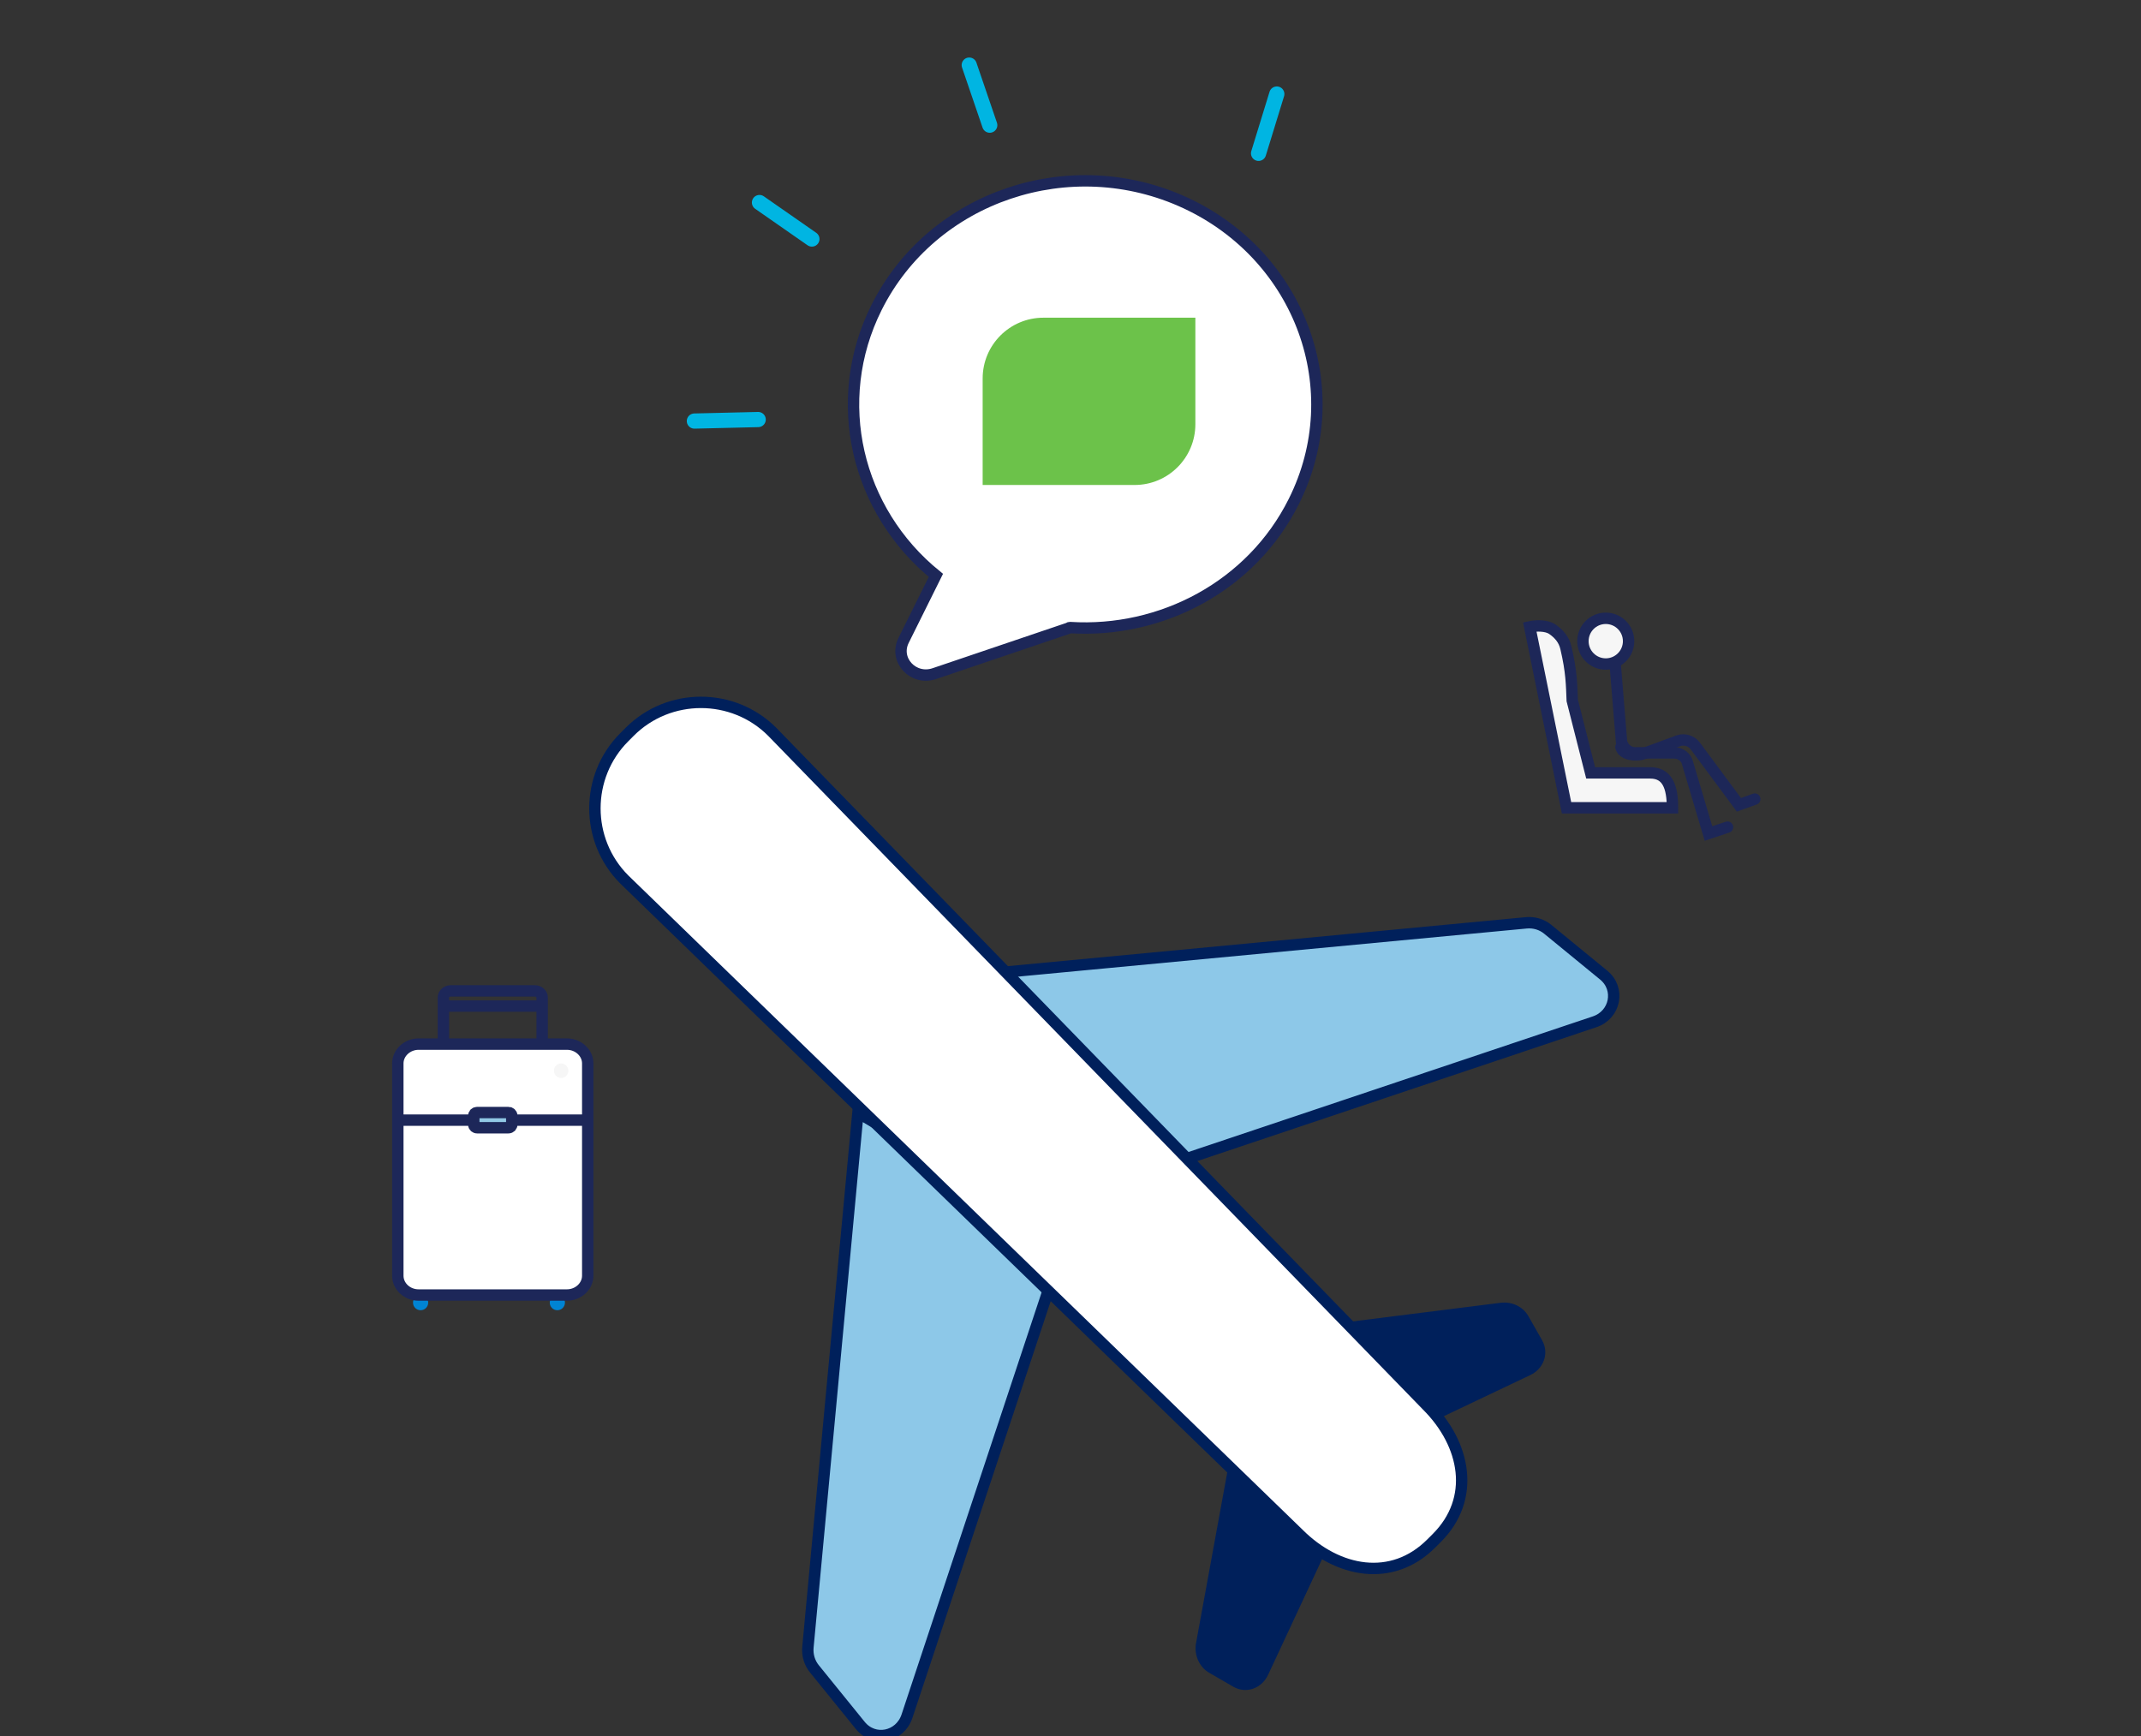
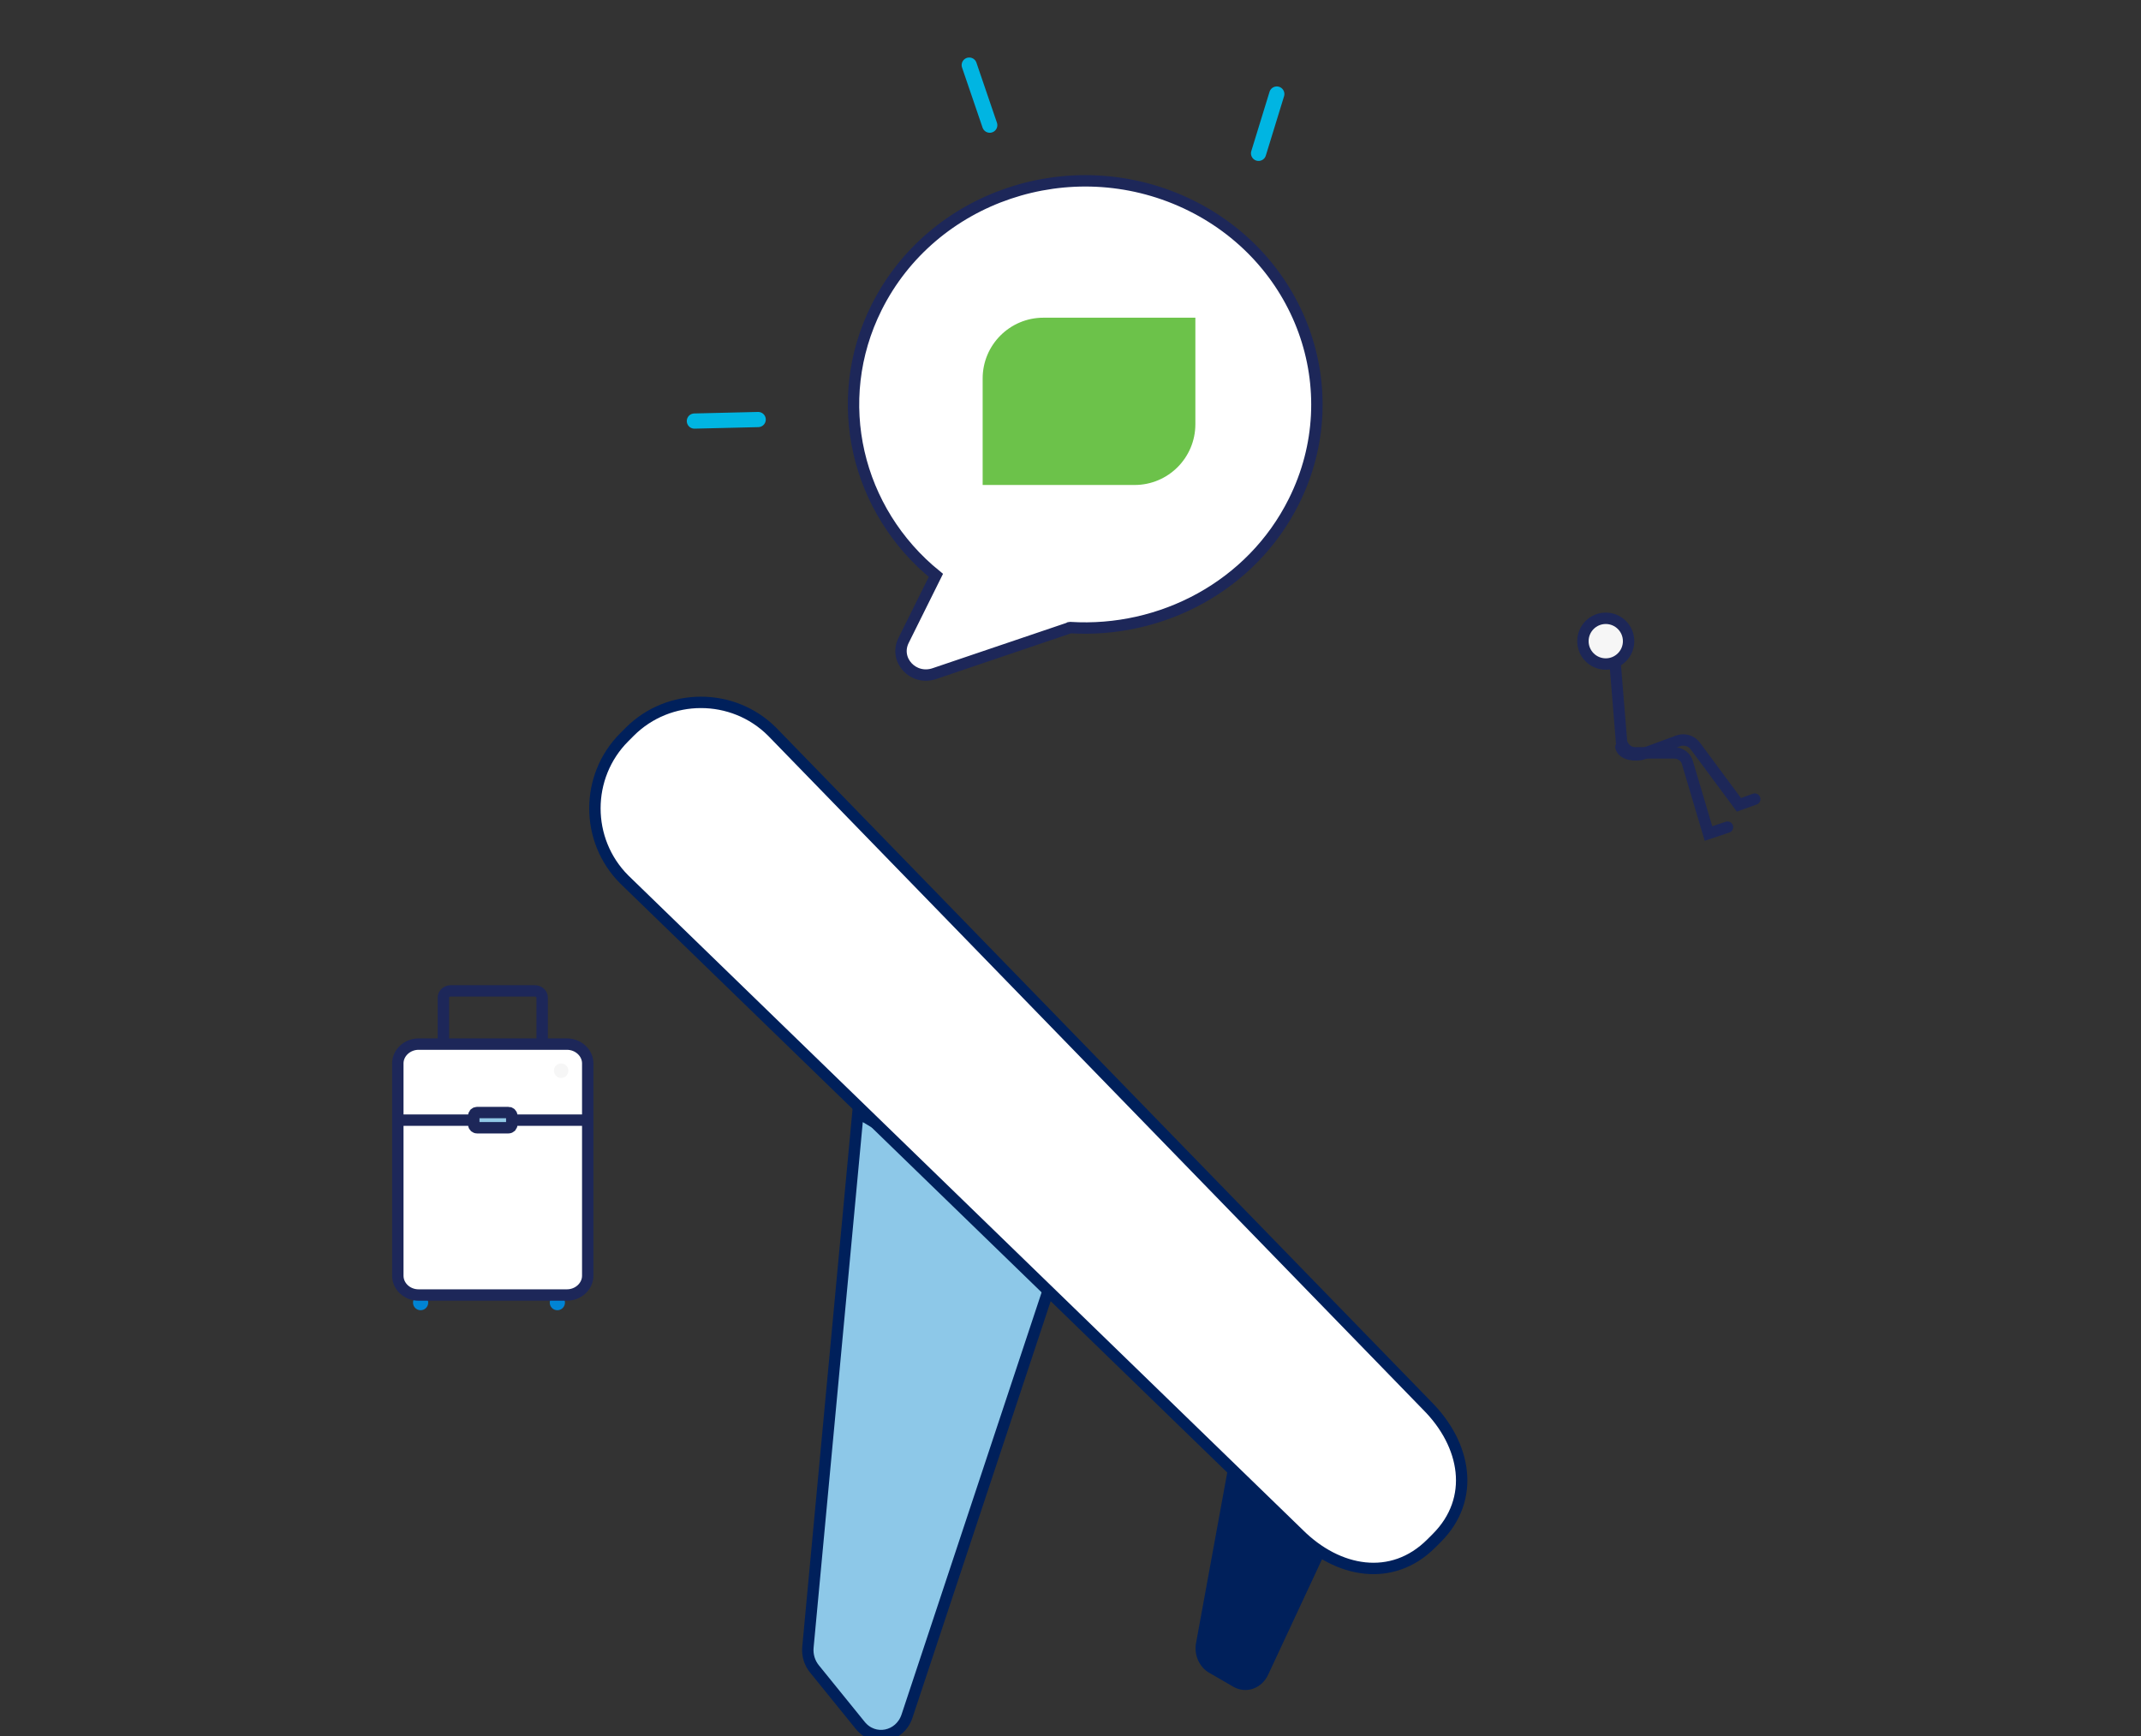
<svg xmlns="http://www.w3.org/2000/svg" width="296px" height="240px" viewBox="0 0 296 240" version="1.1">
  <rect x="0" y="0" width="296" height="240" fill="#333333" stroke="none" />
  <title>Iconography / Hero Illustrations / Mint</title>
  <desc>Created with Sketch.</desc>
  <g id="Iconography-/-Hero-Illustrations-/-Mint" stroke="none" stroke-width="1" fill="none" fill-rule="evenodd">
    <g id="Illustration" transform="translate(55, 9)">
      <path d="M121.521,4 L119,12.199" id="Shape_20_" stroke="#00B5E2" stroke-width="2.1" stroke-linecap="round" />
      <path d="M81.836,8.304 L79,0" id="Shape_21_" stroke="#00B5E2" stroke-width="2.1" stroke-linecap="round" />
-       <path d="M57.247,24.046 L50,19" id="Shape_22_" stroke="#00B5E2" stroke-width="2.1" stroke-linecap="round" />
      <path d="M49.822,49 L41,49.21" id="Shape_23_" stroke="#00B5E2" stroke-width="2.1" stroke-linecap="round" />
      <g id="Plane" transform="translate(97.676, 159.521) rotate(-90) translate(-97.676, -159.521) translate(26.257, 89.093)">
        <path d="M40.961,88.262 L12.599,83.074 C11.006,82.876 9.449,83.61 8.694,84.913 L6.755,88.262 C5.742,90.008 6.486,92.176 8.406,93.073 L27.463,101.963 L40.961,88.262 Z" id="Fill-1" fill="#00205B" />
-         <path d="M56.905,101.963 L59.834,125.219 C60.032,126.781 59.299,128.309 57.997,129.05 L54.652,130.952 C52.905,131.944 50.74,131.214 49.845,129.33 L40.961,110.638 L56.905,101.963 Z" id="Fill-3" fill="#00205B" />
        <path d="M86.123,36.365 L12.219,29.451 C11.138,29.349 10.06,29.671 9.235,30.341 L1.401,36.689 C-0.942,38.586 -0.23,42.178 2.676,43.144 L69.062,65.172 L86.123,36.365 Z" id="Stroke-9" stroke="#00205B" stroke-width="1.575" fill="#8DC8E8" />
-         <path d="M105.453,55.712 L112.361,128.775 C112.463,129.844 112.143,130.911 111.474,131.725 L105.131,139.47 C103.233,141.787 99.644,141.085 98.679,138.212 L76.67,72.581 L105.453,55.712 Z" id="Stroke-15" stroke="#00205B" stroke-width="1.575" fill="#8DC8E8" />
        <path d="M27.312,116.385 L26.551,115.623 C21.145,110.212 22.488,102.701 27.896,97.288 L118.356,4.06 C123.766,-1.353 132.612,-1.353 138.022,4.06 L138.783,4.819 C144.19,10.232 144.19,19.09 138.783,24.501 C137.324,25.919 136.229,26.983 135.499,27.693 C115.529,47.103 85.574,76.218 45.633,115.038 C40.227,120.451 32.72,121.796 27.312,116.385 Z" id="Stroke-19" stroke="#00205B" stroke-width="1.575" fill="#FFFFFF" />
      </g>
      <g id="Group-2" transform="translate(63, 16)" fill-rule="nonzero">
        <path d="M60.879,44.319 C55.054,55.995 42.594,62.56 29.93,61.759 C29.88,61.759 29.829,61.759 29.829,61.809 L11.189,68.123 C8.251,69.125 5.566,66.219 6.934,63.513 L11.391,54.542 C0.45,45.672 -3.298,30.487 3.186,17.507 C10.885,2.122 29.981,-4.343 45.937,3.074 C61.842,10.491 68.579,28.933 60.879,44.319 Z" id="Stroke-3_33_" stroke="#1D2759" stroke-width="1.575" fill="#FFFFFF" />
        <path d="M26.255,18.921 L47.263,18.921 L47.263,33.647 C47.263,38.286 43.502,42.047 38.863,42.047 L17.855,42.047 L17.855,27.321 C17.855,22.682 21.616,18.921 26.255,18.921 Z" id="Rectangle" fill="#6CC24A" />
      </g>
      <g id="Group-3" transform="translate(156.492, 76.479)" stroke="#1D2758" stroke-linecap="round" stroke-width="1.575">
-         <path d="M19.734,26.198 L5.087,26.198 L0,1.18 C0.789,1.005 2.28,0.917 3.157,1.532 C4.035,2.146 4.736,2.936 4.999,4.077 C5.789,7.413 5.789,9.256 5.876,11.363 L8.42,21.37 L16.664,21.37 C19.032,21.37 19.734,23.301 19.734,26.198 Z" id="Shape_17_" fill="#F6F6F6" fill-rule="nonzero" />
        <path d="M11.553,3.153 L12.693,17.111 C12.956,17.988 13.658,18.603 14.623,18.603 L19.973,18.603 C20.85,18.603 21.639,19.217 21.815,20.007 L24.709,29.751 L27.34,28.873" id="Shape_18_" />
        <ellipse id="Oval_3_" fill="#F6F6F6" fill-rule="nonzero" cx="10.509" cy="3.16" rx="3.157" ry="3.16" />
        <path d="M12.603,17.797 C12.866,18.938 14.796,19.026 15.585,18.762 L20.585,16.919 C21.374,16.655 22.339,16.919 22.865,17.621 L28.917,25.785 L31.109,24.995" id="Shape_19_" />
      </g>
      <g id="Group" transform="translate(0, 127.986)">
        <path d="M7.352,34.918 L5.627,33.759 C5.559,33.685 5.39,33.573 5.221,33.685 L4.477,33.946 C4.24,34.021 4.139,34.395 4.24,34.581 L5.221,35.74" id="Shape_71_" stroke="#1D2758" stroke-width="1.26" fill="#F6F6F6" fill-rule="nonzero" stroke-linecap="round" />
        <ellipse id="Oval" fill="#0084D4" fill-rule="nonzero" cx="22.056" cy="43.098" rx="1.05" ry="1.051" />
        <path d="M7.321,11.563 L18.936,11.563 C19.492,11.563 19.955,11.149 19.955,10.652 L19.955,0.911 C19.955,0.414 19.492,0 18.936,0 L7.321,0 C6.765,0 6.302,0.414 6.302,0.911 L6.302,10.625 C6.302,11.149 6.765,11.563 7.321,11.563 Z" id="Shape_8_" stroke="#1D2759" stroke-width="1.575" />
-         <path d="M19.43,2.102 L6.302,2.102" id="Shape_12_" stroke="#1D2759" stroke-width="1.575" />
        <ellipse id="Oval_1_" fill="#0084D4" fill-rule="nonzero" cx="3.151" cy="43.098" rx="1.05" ry="1.051" />
        <path d="M2.877,42.047 L23.38,42.047 C24.955,42.047 26.257,40.839 26.257,39.378 L26.257,18.706 L26.257,10.026 C26.257,8.566 24.955,7.358 23.38,7.358 L2.877,7.358 C1.302,7.358 0,8.566 0,10.026 L0,39.378 C0,40.839 1.272,42.047 2.877,42.047 Z" id="Shape_9_" stroke="#1D2759" stroke-width="1.575" fill="#FFFFFF" fill-rule="nonzero" />
        <path d="M0,17.87 L26.257,17.87" id="Shape_10_" stroke="#1D2759" stroke-width="1.575" fill="#F6F6F6" fill-rule="nonzero" />
        <path d="M10.967,18.921 L15.29,18.921 C15.551,18.921 15.754,18.73 15.754,18.484 L15.754,17.255 C15.754,17.01 15.551,16.819 15.29,16.819 L10.967,16.819 C10.706,16.819 10.503,17.01 10.503,17.255 L10.503,18.484 C10.503,18.73 10.706,18.921 10.967,18.921 Z" id="Shape_11_" stroke="#1D2759" stroke-width="1.575" fill="#91C8E5" fill-rule="nonzero" />
        <ellipse id="Oval_2_" fill="#F6F6F6" fill-rule="nonzero" cx="22.581" cy="11.037" rx="1" ry="1" />
      </g>
    </g>
  </g>
</svg>